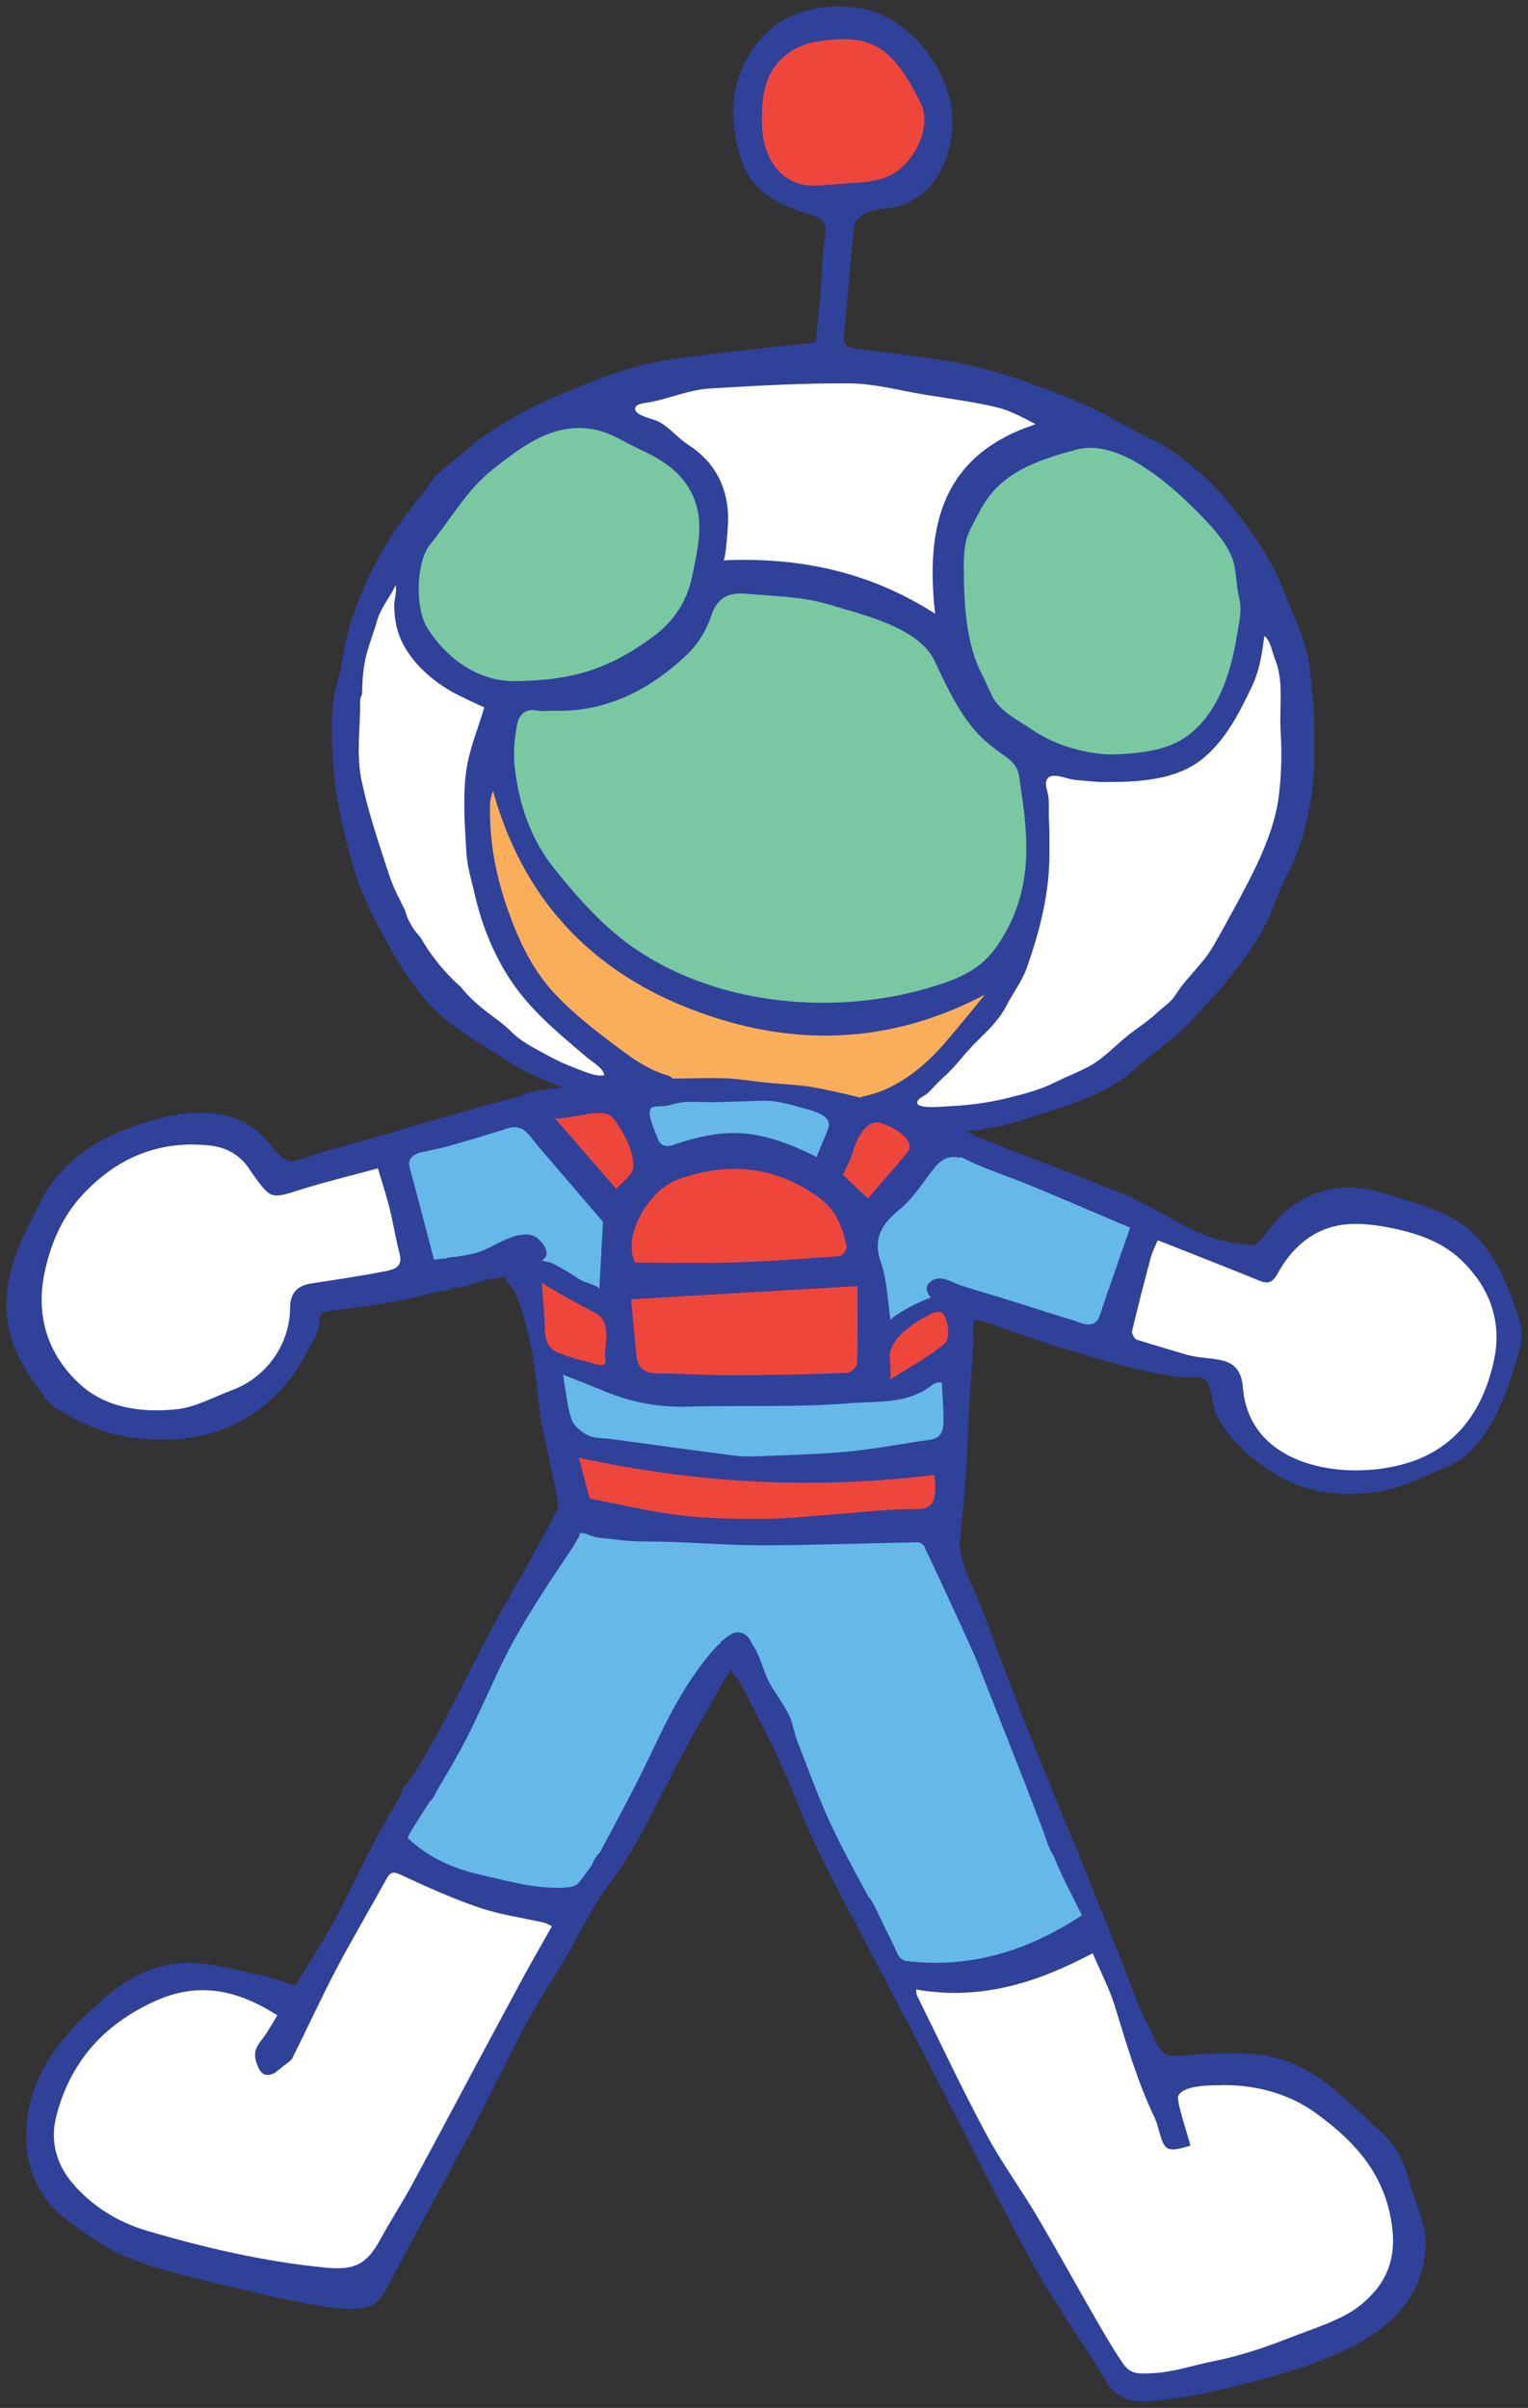
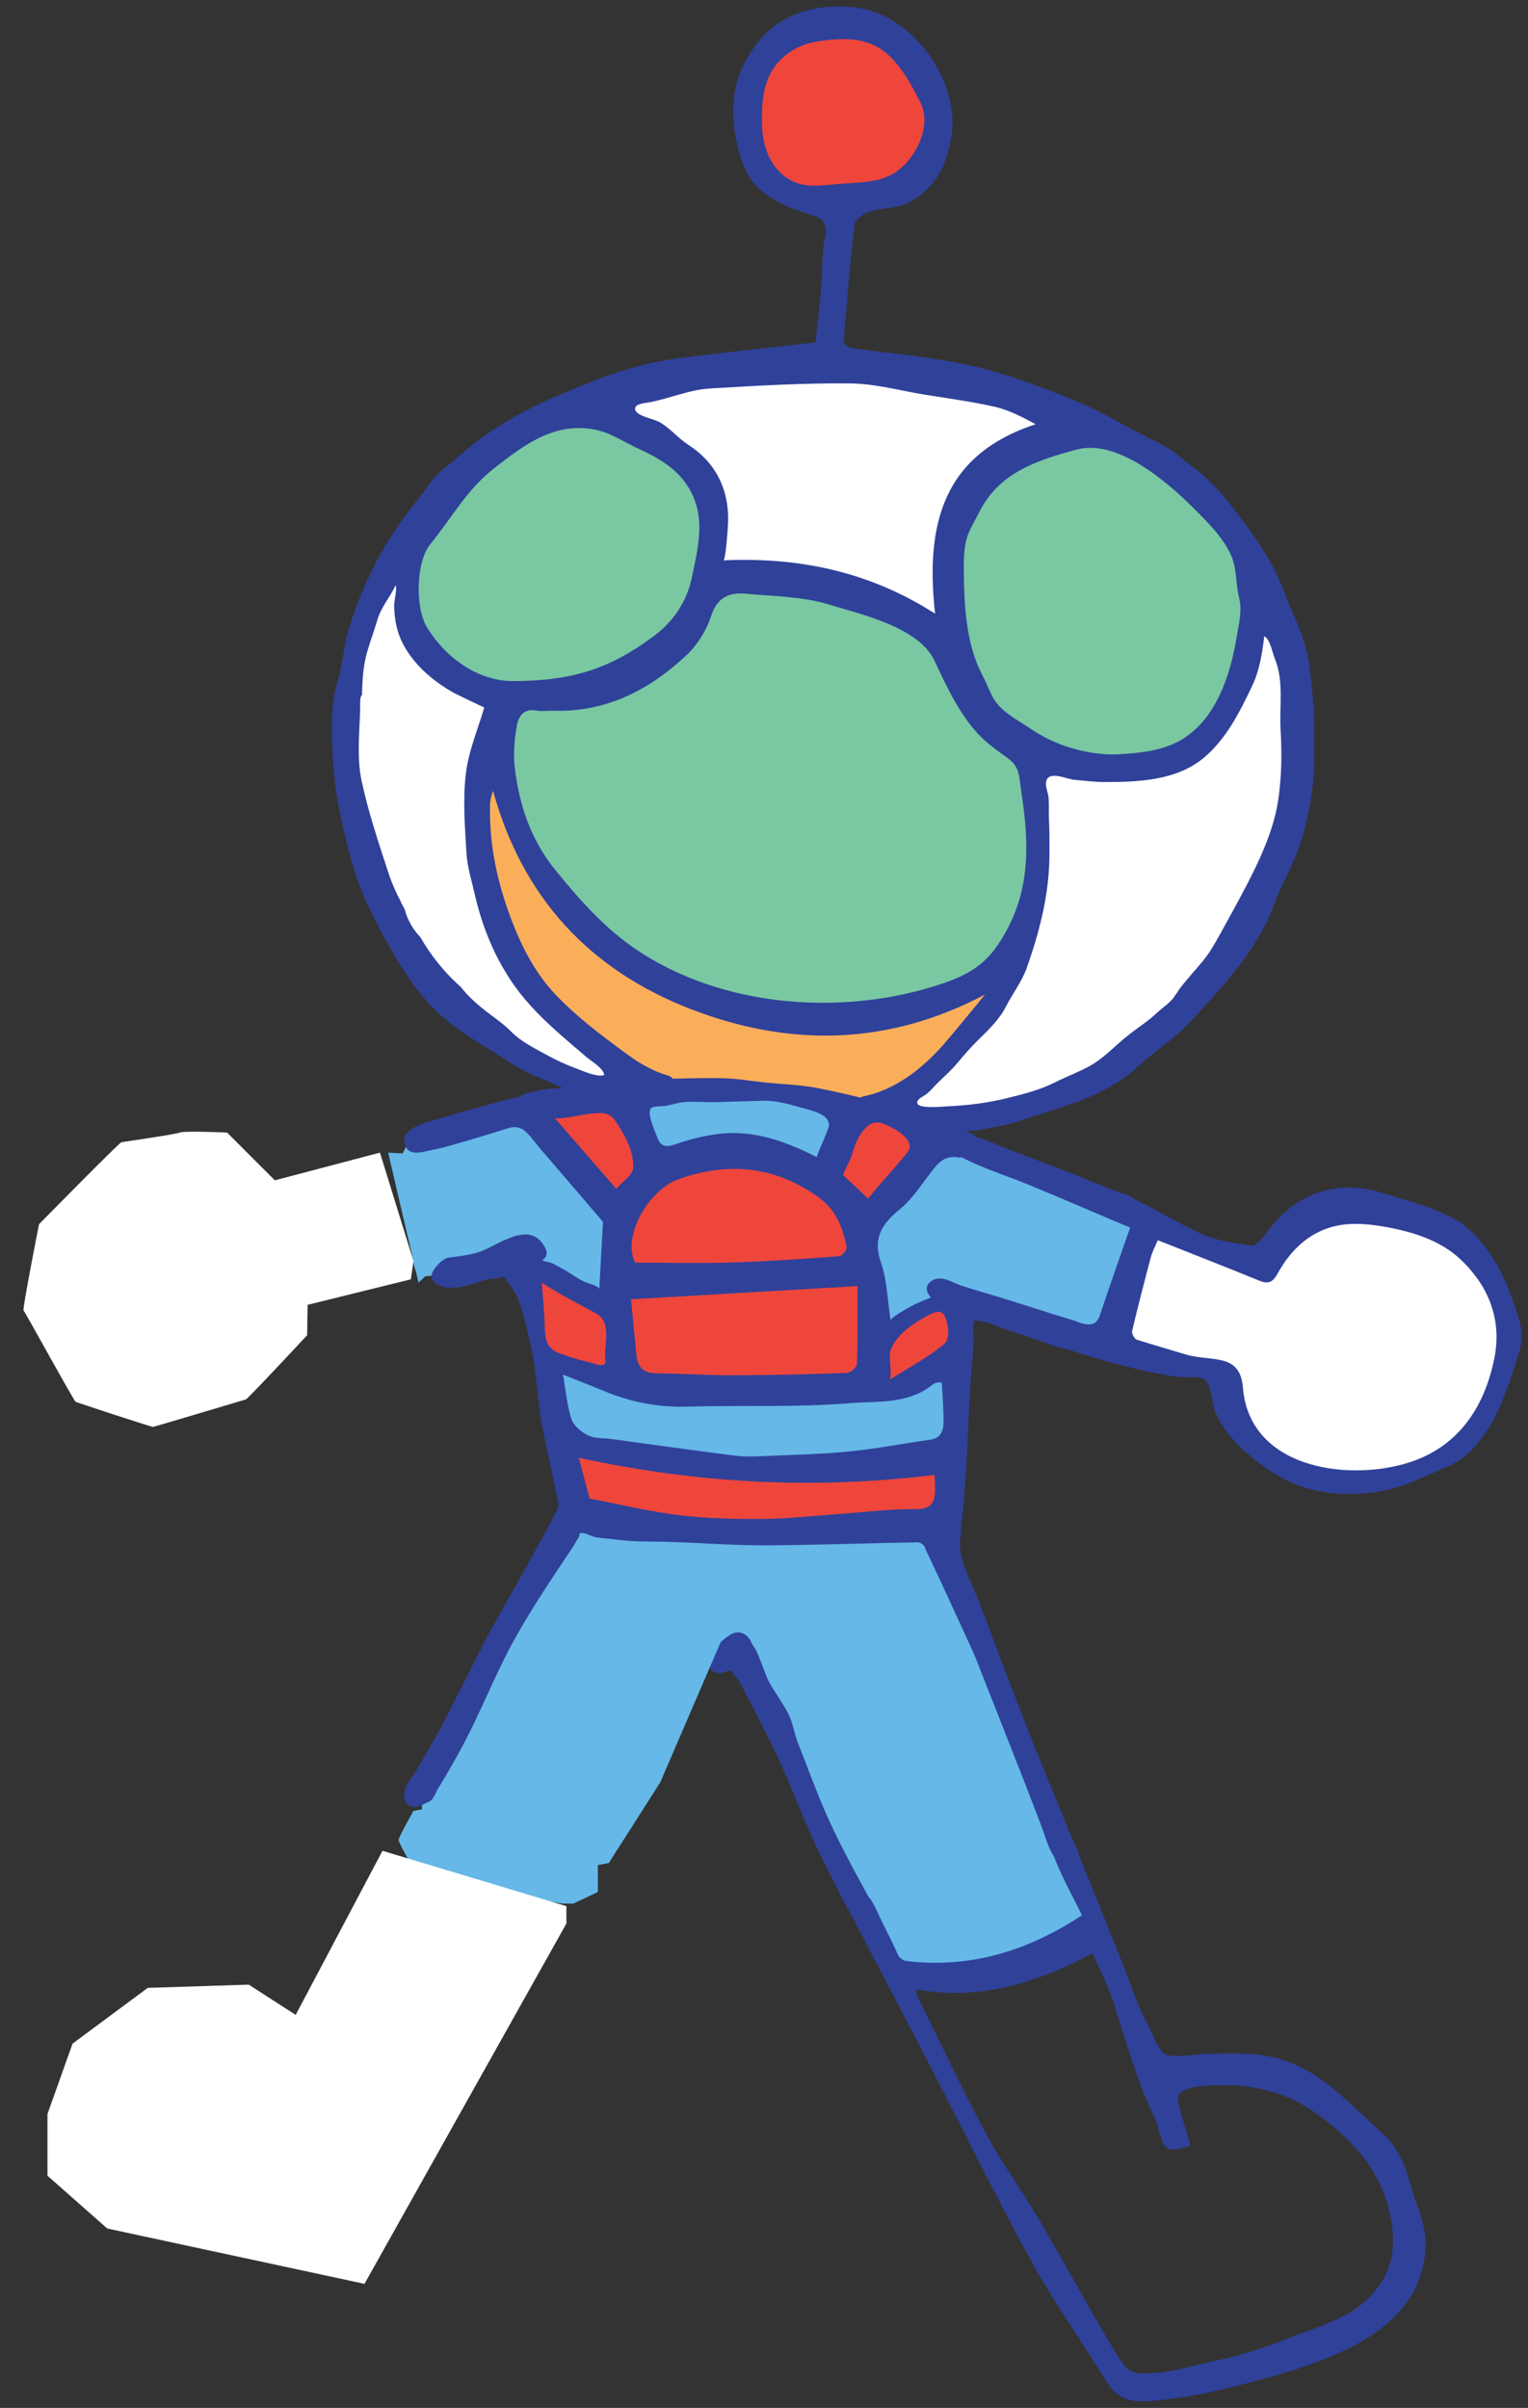
<svg xmlns="http://www.w3.org/2000/svg" version="1.1" width="119.016" height="187.515" viewBox="-0.146 -0.068 119.016 187.515">
  <rect x="-0.146" y="-0.068" width="119.016" height="187.515" fill="#333333" stroke="none" />
  <g id="space">
    <g id="jez-f">
      <g id="jez-puppet-back">
        <g id="Group">
-           <path id="Shape" fill="#FFFFFF" stroke="none" stroke-width="1" d="M 70.549 86.52 L 63.966 85.917 L 57.587 84.787 L 48.272 84.787 L 43.93 83.915 L 39.925 81.575 L 32.674 74.459 L 30.534 71.553 L 27.003 60.83 L 27.003 52.813 L 29.107 45.798 L 33.416 39.685 L 38.622 34.574 L 45.05 31.367 L 55.033 28.862 L 66.269 28.862 L 73.591 29.463 L 83.097 32.244 L 91.612 36.678 L 96.22 41.689 L 99.425 48.404 L 101.028 54.517 L 100.527 63.335 L 97.221 71.252 L 93.215 77.366 L 86.316 82.977 L 79.191 86.52 L 72.867 86.956 L 70.549 86.52 " />
+           <path id="Shape" fill="#FFFFFF" stroke="none" stroke-width="1" d="M 70.549 86.52 L 63.966 85.917 L 57.587 84.787 L 48.272 84.787 L 43.93 83.915 L 39.925 81.575 L 32.674 74.459 L 30.534 71.553 L 27.003 60.83 L 27.003 52.813 L 29.107 45.798 L 33.416 39.685 L 38.622 34.574 L 45.05 31.367 L 55.033 28.862 L 66.269 28.862 L 73.591 29.463 L 83.097 32.244 L 91.612 36.678 L 96.22 41.689 L 99.425 48.404 L 101.028 54.517 L 100.527 63.335 L 97.221 71.252 L 93.215 77.366 L 86.316 82.977 L 79.191 86.52 L 70.549 86.52 " />
          <path id="Shape" fill="#FBAE5A" stroke="none" stroke-width="1" d="M 70.351 85.377 L 66.895 86.63 L 59.307 84.781 L 51.769 84.855 L 42.78 78.242 C 42.78 78.242 37.693 71.854 38.17 71.403 C 38.648 70.952 36.92 59.828 37.145 59.678 C 37.37 59.527 45.935 58.625 46.461 58.701 C 46.987 58.776 75.159 60.58 75.159 60.58 L 80.418 64.713 L 77.842 76.363 L 74.257 82 L 70.351 85.377 Z " />
          <path id="Shape" fill="#79C8A2" stroke="none" stroke-width="1" d="M 53.372 35.476 L 46.386 32.244 L 41.803 32.244 C 41.803 32.244 34.741 38.783 34.516 38.858 C 34.29 38.933 31.298 45.021 31.298 45.021 C 31.298 45.021 32.112 49.005 32.112 49.23 C 32.112 49.456 39.155 54.191 39.155 54.191 L 38.723 59.152 L 42.391 68.471 L 51.419 76.514 L 64.716 79.595 L 74.257 77.34 L 80.042 72.663 L 80.418 59.678 L 88.611 59.377 L 94.842 55.92 L 98.072 47.652 L 96.72 41.865 L 89.658 35.326 L 83.798 33.447 L 78.615 35.701 L 75.459 38.482 L 73.957 41.338 L 73.469 44.298 L 73.469 46.299 L 73.469 47.877 L 73.469 49.756 L 71.328 48.103 L 66.67 45.998 L 62.463 44.946 L 58.406 44.721 L 54.875 44.645 C 54.875 44.645 55.852 41.038 55.852 40.812 C 55.852 40.587 53.372 35.476 53.372 35.476 Z " />
          <path id="Shape" fill="#EF463C" stroke="none" stroke-width="1" d="M 70.201 3.833 L 64.685 1.729 L 60.735 2.781 C 60.735 2.781 58.331 6.764 58.406 7.215 C 58.481 7.666 59.458 13.379 59.458 13.379 L 62.688 15.258 L 68.247 14.581 L 72.304 12.552 L 72.68 8.117 L 70.201 3.833 Z " />
          <path id="Shape" fill="#30419A" stroke="none" stroke-width="1" d="M 48.687 82.025 C 46.746 80.595 44.78 79.129 43.129 77.389 C 41.367 75.532 40.267 73.233 39.394 70.741 C 38.455 68.056 37.962 65.405 38.021 62.607 C 38.029 62.245 38.118 61.884 38.256 61.514 C 40.532 69.792 45.743 75.442 53.617 78.499 C 61.354 81.503 69.056 81.361 76.579 77.38 C 75.503 78.679 74.451 79.999 73.345 81.272 C 72.281 82.494 71.033 83.591 69.61 84.375 C 68.906 84.763 68.155 85.072 67.37 85.252 C 67.038 85.327 66.692 85.341 66.876 85.778 C 66.987 86.042 67.269 86.169 67.496 86.315 C 67.789 86.505 67.959 86.686 68.285 86.791 C 68.634 86.905 68.963 87.057 69.323 87.146 C 70.461 87.426 71.624 87.998 72.798 88.111 C 73.165 88.146 73.536 88.171 73.906 88.165 C 74.391 88.156 74.855 87.979 75.34 87.99 C 75.776 88.001 76.228 87.901 76.674 87.821 C 77.589 87.659 78.508 87.49 79.389 87.186 C 82.564 86.093 85.924 85.387 88.512 82.972 C 89.776 81.792 91.29 80.865 92.464 79.61 C 94.917 76.99 97.801 73.887 99.046 70.491 C 99.695 68.717 100.693 67.137 101.244 65.306 C 101.798 63.465 102.12 61.557 102.231 59.639 C 102.222 59.428 102.217 59.222 102.218 59.024 C 102.225 57.743 102.221 56.464 102.187 55.185 C 102.104 53.998 101.978 52.813 101.816 51.608 C 101.538 49.556 100.577 47.937 99.885 46.046 C 99.11 43.929 97.818 42.027 96.47 40.237 C 95.357 38.76 94.344 37.523 92.876 36.386 C 91.927 35.651 91.114 34.883 90.021 34.374 C 87.825 33.354 85.802 32.025 83.541 31.11 C 80.986 30.077 78.382 29.075 75.708 28.457 C 72.698 27.761 69.588 27.496 66.516 27.086 C 65.875 27 65.519 26.856 65.59 26.109 C 65.866 23.21 66.064 20.302 66.408 17.411 C 66.455 17.024 67.116 16.558 67.583 16.405 C 68.451 16.122 69.453 16.199 70.282 15.848 C 72.625 14.854 73.638 12.804 73.976 10.441 C 74.578 6.214 71.032 1.261 66.83 0.568 C 64.05 0.109 60.916 0.785 59.078 2.991 C 57.986 4.301 57.261 5.714 57.035 7.457 C 56.814 9.158 57.129 11.069 57.722 12.702 C 58.548 14.98 60.704 15.956 62.907 16.624 C 63.838 16.907 64.343 17.227 64.115 18.387 C 63.856 19.713 63.913 21.099 63.797 22.456 C 63.669 23.926 63.501 25.392 63.377 26.598 C 59.708 27.018 56.167 27.383 52.638 27.838 C 49.113 28.293 45.839 29.624 42.621 31.038 C 40.849 31.818 39.124 32.785 37.543 33.902 C 36.762 34.453 36.029 35.068 35.313 35.701 C 34.846 36.113 34.309 36.464 33.873 36.908 C 33.497 37.29 33.23 37.778 32.887 38.203 C 31.511 39.906 30.203 41.684 29.19 43.631 C 28.261 45.413 27.477 47.279 26.934 49.216 C 26.591 50.439 26.536 51.762 26.159 52.959 C 25.624 54.659 25.676 56.562 25.75 58.324 C 25.824 60.077 25.996 61.696 26.373 63.422 C 26.855 65.633 27.364 67.855 28.286 69.933 C 28.908 71.335 29.636 72.703 30.4 74.025 C 31.323 75.622 32.342 77.167 33.657 78.491 C 35.368 80.213 37.641 81.389 39.693 82.751 C 40.264 83.13 40.882 83.428 41.507 83.705 C 41.831 83.849 42.157 83.986 42.483 84.127 C 42.712 84.226 42.95 84.333 43.179 84.426 C 44.023 84.768 44.78 85.315 45.674 85.568 C 46.377 85.767 47.184 85.709 47.906 85.709 C 48.67 85.709 49.602 85.835 50.333 85.567 C 50.666 85.445 50.992 85.254 51.319 85.129 C 51.503 85.058 51.616 84.979 51.77 84.856 C 51.998 84.675 52.194 84.575 52.265 84.279 C 52.346 83.938 52.177 83.778 51.882 83.689 C 51.512 83.578 51.15 83.45 50.793 83.285 C 50.049 82.94 49.346 82.511 48.687 82.025 Z M 72.495 76.772 C 65.066 79.041 56.045 78.3 49.507 73.941 C 46.991 72.264 45.007 70.02 43.112 67.687 C 41.196 65.331 40.275 62.589 39.943 59.639 C 39.825 58.587 39.926 57.484 40.112 56.436 C 40.237 55.731 40.651 55.071 41.636 55.262 C 42.046 55.342 42.486 55.276 42.912 55.276 C 47.042 55.426 50.421 53.674 53.326 50.954 C 54.181 50.153 54.882 49.019 55.243 47.904 C 55.723 46.417 56.684 46.051 57.975 46.17 C 60.133 46.368 62.37 46.381 64.41 47.006 C 66.972 47.791 71.412 48.758 72.656 51.412 C 73.536 53.288 74.426 55.213 75.782 56.802 C 76.503 57.648 77.325 58.239 78.222 58.877 C 79.333 59.667 79.204 60.288 79.416 61.677 C 80.067 65.948 80.11 69.753 77.588 73.496 C 76.312 75.39 74.699 76.098 72.495 76.772 Z M 97.393 53.331 C 97.969 52.116 98.165 50.77 98.332 49.466 C 98.799 49.769 98.932 50.682 99.156 51.237 C 99.879 53.029 99.489 54.911 99.599 56.773 C 99.708 58.6 99.684 60.44 99.409 62.271 C 98.971 65.18 97.351 68.155 95.971 70.706 C 95.74 71.134 95.506 71.56 95.268 71.985 C 94.751 72.908 94.254 73.899 93.585 74.722 C 93.019 75.419 92.4 76.074 91.85 76.777 C 91.571 77.135 91.379 77.535 91.056 77.865 C 90.71 78.218 90.297 78.496 89.937 78.834 C 89.263 79.468 88.549 79.912 87.825 80.474 C 86.709 81.341 85.841 82.367 84.59 83.025 C 83.759 83.462 82.874 83.798 82.03 84.219 C 80.842 84.813 79.69 85.101 78.411 85.422 C 76.833 85.817 75.247 86.018 73.626 86.089 C 73.212 86.108 71.276 86.307 71.293 85.798 C 71.304 85.484 71.826 85.292 72.027 85.126 C 72.373 84.84 72.654 84.484 72.978 84.175 C 73.513 83.665 73.958 83.271 74.429 82.709 C 74.946 82.092 75.476 81.471 76.053 80.91 C 76.857 80.127 77.695 79.319 78.208 78.316 C 78.724 77.307 79.454 76.369 79.832 75.296 C 80.844 72.427 81.6 69.483 81.595 66.424 C 81.593 65.535 81.607 64.649 81.558 63.762 C 81.528 63.205 81.568 62.647 81.53 62.091 C 81.504 61.718 81.295 61.258 81.327 60.898 C 81.42 59.851 82.915 60.607 83.53 60.659 C 84.324 60.726 85.096 60.832 85.9 60.832 C 88.489 60.832 91.441 60.723 93.549 59.002 C 95.336 57.542 96.424 55.377 97.393 53.331 Z M 83.711 34.943 C 84.056 34.85 84.41 34.807 84.768 34.806 C 87.646 34.804 90.847 37.556 92.669 39.354 C 93.764 40.436 95.135 41.774 95.757 43.208 C 96.198 44.225 96.092 45.348 96.352 46.398 C 96.631 47.529 96.358 48.404 96.174 49.551 C 95.697 52.52 94.54 56.074 91.712 57.633 C 90.289 58.416 88.589 58.58 87.004 58.67 C 85.645 58.749 84.187 58.487 82.883 58.051 C 81.914 57.728 80.995 57.266 80.15 56.695 C 79.114 55.995 77.756 55.342 77.157 54.181 C 76.857 53.597 76.629 52.999 76.318 52.401 C 75.962 51.715 75.703 50.982 75.511 50.235 C 75.037 48.398 74.952 46.485 74.928 44.597 C 74.917 43.759 74.911 42.792 75.119 41.976 C 75.307 41.236 75.78 40.521 76.117 39.839 C 77.645 36.748 80.602 35.78 83.711 34.943 Z M 60.807 13.534 C 59.66 12.564 59.239 11.037 59.207 9.584 C 59.165 7.69 59.324 5.755 60.858 4.39 C 61.498 3.821 62.39 3.37 63.23 3.217 C 67.887 2.369 69.464 3.757 71.56 7.945 C 72.23 9.283 71.697 11.043 70.708 12.305 C 69.133 14.318 67.213 14.066 64.921 14.28 C 64.77 14.294 64.621 14.308 64.475 14.322 C 63.13 14.448 61.952 14.502 60.807 13.534 Z M 50.492 31.253 C 52.059 30.944 53.555 30.28 55.163 30.184 C 58.803 29.968 62.451 29.754 66.094 29.791 C 68.02 29.811 69.941 30.348 71.864 30.663 C 73.709 30.964 75.57 31.203 77.389 31.623 C 78.47 31.872 79.483 32.415 80.522 32.968 C 73.223 35.362 71.927 40.874 72.689 47.722 C 67.53 44.412 62.034 43.308 56.193 43.569 C 56.392 43.56 56.566 40.766 56.57 40.479 C 56.606 37.961 55.564 35.925 53.471 34.575 C 52.645 34.042 52.029 33.239 51.17 32.775 C 50.774 32.561 49.526 32.343 49.348 31.887 C 49.139 31.354 50.188 31.313 50.492 31.253 Z M 33.382 42.296 C 35.054 40.264 36.192 38.072 38.342 36.398 C 40.677 34.581 43.049 32.753 46.249 33.399 C 47.42 33.635 48.484 34.367 49.556 34.861 C 51.03 35.54 52.478 36.344 53.388 37.744 C 54.886 40.05 54.264 42.414 53.738 44.922 C 53.351 46.768 52.322 48.327 50.76 49.482 C 47.409 51.964 44.541 52.972 39.72 52.972 C 37.48 52.941 34.912 51.632 33.142 48.841 C 32.174 47.312 32.234 43.692 33.382 42.296 Z M 44.611 83.089 C 43.836 82.802 43.087 82.445 42.364 82.045 C 41.489 81.561 40.419 81.033 39.715 80.314 C 39.094 79.681 38.476 79.272 37.767 78.726 C 37.104 78.218 36.474 77.662 35.934 77.023 C 35.872 76.948 35.813 76.873 35.751 76.797 C 34.494 75.691 33.426 74.365 32.6 72.922 C 32.011 72.304 31.57 71.528 31.381 70.749 C 31.287 70.581 31.192 70.414 31.104 70.239 C 31.094 70.217 31.093 70.194 31.084 70.171 C 30.707 69.462 30.377 68.722 30.12 67.938 C 29.339 65.55 28.538 63.184 28.017 60.723 C 27.587 58.691 27.924 56.547 27.912 54.492 C 27.911 54.3 27.966 54.143 28.054 54.021 C 28.062 53.175 28.116 52.333 28.263 51.503 C 28.358 50.967 28.533 50.414 28.701 49.897 C 28.882 49.34 29.069 48.82 29.229 48.263 C 29.533 47.207 30.221 46.467 30.673 45.502 C 30.791 45.862 30.558 46.635 30.559 47.066 C 30.559 47.103 30.559 47.14 30.56 47.177 C 30.576 48.17 30.768 49.173 31.239 50.07 C 31.674 50.898 32.271 51.636 32.954 52.273 C 33.612 52.886 34.355 53.403 35.133 53.85 C 35.334 53.965 37.567 55.042 37.574 55.019 C 37.09 56.689 36.347 58.411 36.137 60.196 C 35.897 62.228 36.064 64.32 36.188 66.378 C 36.253 67.455 36.59 68.517 36.833 69.579 C 37.418 72.147 38.435 74.619 39.974 76.764 C 40.99 78.181 42.249 79.399 43.553 80.548 C 44.205 81.123 44.871 81.683 45.532 82.249 C 45.949 82.606 46.806 83.07 46.925 83.643 C 46.378 83.86 45.157 83.291 44.611 83.089 Z " />
        </g>
        <g id="Group">
          <path id="Shape" fill="#65B8E7" stroke="none" stroke-width="1" d="M 45.076 85.88 L 41.304 86.602 C 41.304 86.602 39.538 88.004 39.463 88.295 C 39.389 88.586 39.608 90.69 39.457 90.991 C 39.307 91.292 40.427 97.443 40.427 97.443 C 40.427 97.443 40.929 98.796 40.929 99.328 C 40.929 99.86 43.183 111.284 43.183 111.284 C 43.51 112.582 43.838 113.879 44.166 115.178 C 44.91 118.123 43.892 121.087 45.294 123.892 C 46.205 125.713 48.524 127.45 50.503 127.949 C 52.328 128.409 54.22 128.477 56.09 128.342 C 57.822 128.218 59.456 129.007 61.23 129.101 C 62.822 129.186 63.914 128.679 65.381 128.18 C 66.415 127.83 67.481 127.559 68.432 127.001 C 69.45 126.405 70.263 125.509 71.163 124.758 C 72.074 123.996 73.059 123.05 73.443 121.89 C 73.755 120.949 73.287 120.382 73.18 119.477 C 73.037 118.266 73.63 116.984 73.763 115.782 C 73.921 114.357 73.889 112.919 73.99 111.491 C 74.144 109.328 74.291 107.166 74.434 105.003 L 74.885 101.664 C 74.885 101.664 76.12 96.628 76.045 96.327 C 75.97 96.027 75.073 88.999 75.073 88.999 L 70.077 86.932 L 66.171 85.879 L 58.798 84.757 L 52.197 84.757 L 45.076 85.88 Z " />
          <path id="Shape" fill="#EF463C" stroke="none" stroke-width="1" d="M 48.892 85.348 L 41.83 86.256 C 41.83 86.256 47.013 93.922 47.239 93.922 C 47.464 93.922 47.464 100.131 47.464 100.221 C 47.464 100.311 47.539 101.664 47.539 101.664 L 41.078 98.507 L 42.418 106.517 L 48.892 107.977 C 48.892 107.977 59.184 107.902 59.484 107.977 C 59.785 108.052 68.424 108.353 68.424 108.353 C 68.424 108.353 70.678 107.601 70.904 107.601 C 71.129 107.601 74.81 105.722 74.81 105.722 L 73.91 100.638 L 70.979 102.252 L 68.875 103.092 L 67.147 96.069 L 73.495 88.295 L 66.17 86.105 L 64.367 90.916 L 62.94 91.066 L 57.944 89.262 C 57.944 89.262 54.525 89.187 54.301 89.262 C 54.076 89.337 50.995 90.089 50.995 90.089 L 48.892 85.348 Z " />
          <path id="Shape" fill="#EF463C" stroke="none" stroke-width="1" d="M 73.495 113.239 L 58.798 114.216 L 43.376 112.054 C 43.376 112.054 44.458 117.673 44.684 117.898 C 44.909 118.124 60.986 119.327 62.038 119.402 C 63.09 119.477 73.617 118.45 73.617 118.45 L 73.495 113.239 Z " />
          <path id="Shape" fill="#30419A" stroke="none" stroke-width="1" d="M 57.458 127.057 C 56.888 126.98 56.414 127.467 56.009 127.784 C 55.592 128.112 55.298 128.379 55.12 128.904 C 55.005 129.243 55.048 129.715 55.304 130.007 C 55.526 130.262 55.921 130.253 56.223 130.189 C 56.396 130.153 56.598 129.992 56.776 130.014 C 56.995 130.04 56.999 130.215 57.118 130.351 C 57.348 130.611 57.743 130.715 58.077 130.759 C 58.496 130.814 58.629 130.656 58.765 130.265 C 59.01 129.56 58.669 128.952 58.531 128.274 C 58.424 127.751 58.055 127.139 57.458 127.057 Z " />
          <path id="Shape" fill="#30419A" stroke="none" stroke-width="1" d="M 71.075 101.527 C 70.878 101.616 69.189 102.531 69.226 102.765 C 68.971 101.127 68.949 99.625 68.478 98.28 C 67.804 96.348 68.539 95.244 69.971 94.074 C 71.038 93.201 71.779 91.93 72.669 90.839 C 73.239 90.139 73.856 89.91 74.622 90.093 C 74.73 90.118 75.411 89.217 75.498 89.12 C 75.659 88.941 75.969 88.681 75.808 88.421 C 75.672 88.203 75.181 88.1 74.968 87.949 C 74.678 87.743 74.407 87.716 74.077 87.61 C 72.91 87.236 71.757 86.819 70.576 86.491 C 69.488 86.188 68.431 85.811 67.334 85.525 C 66.136 85.212 64.9 84.941 63.688 84.693 C 62.29 84.406 60.859 84.374 59.442 84.229 C 58.411 84.123 57.374 83.939 56.338 83.904 C 54.956 83.857 53.554 83.911 52.172 83.934 C 50.765 83.956 49.357 84.024 47.963 84.22 C 46.625 84.409 45.255 84.591 43.904 84.646 C 43.166 84.676 42.415 84.715 41.692 84.88 C 41.193 84.994 40.681 85.056 40.262 85.375 C 39.777 85.743 39.757 86.362 39.834 86.926 C 39.863 87.143 39.906 87.39 40.05 87.564 C 40.2 87.744 40.423 87.768 40.605 87.9 C 41.095 88.256 41.492 88.877 41.889 89.333 C 42.896 90.491 43.889 91.664 44.889 92.828 C 45.501 93.541 46.111 94.255 46.82 95.083 C 46.738 96.602 46.643 98.343 46.533 100.337 C 46.547 100.08 45.531 99.825 45.331 99.733 C 44.782 99.48 44.3 99.073 43.763 98.794 C 43.478 98.646 43.207 98.473 42.918 98.333 C 42.642 98.199 42.261 98.191 42.015 98.055 C 41.722 97.894 41.571 97.591 41.22 97.473 C 40.889 97.361 40.534 97.383 40.21 97.509 C 39.751 97.688 39.367 98.028 39.245 98.526 C 39.179 98.794 39.167 99.102 39.209 99.374 C 39.254 99.668 39.402 99.789 39.58 100.01 C 39.931 100.444 40.159 100.975 40.351 101.495 C 40.716 102.485 40.918 103.517 41.161 104.54 C 41.711 106.858 41.686 109.254 42.197 111.569 C 42.573 113.268 42.927 114.972 43.275 116.678 C 43.326 116.929 43.387 117.25 43.281 117.452 C 43.059 117.871 42.83 118.159 42.807 118.666 C 42.785 119.144 42.99 119.572 43.46 119.743 C 44.217 120.02 44.697 119.141 45.409 119.349 C 45.737 119.446 46.015 119.607 46.362 119.663 C 46.838 119.74 47.321 119.754 47.798 119.819 C 48.588 119.925 49.407 119.98 50.202 119.978 C 53.206 119.971 56.203 120.274 59.224 120.274 C 63.254 120.266 67.284 120.105 71.315 120.041 C 71.661 120.035 71.894 120.411 72.148 120.596 C 72.47 120.832 72.82 120.922 73.21 120.804 C 73.65 120.67 74.369 120.223 74.591 119.797 C 74.77 119.454 74.683 119.001 74.73 118.632 C 74.794 118.123 74.847 117.612 74.895 117.101 C 74.992 116.076 75.065 115.05 75.125 114.023 C 75.246 111.964 75.317 109.904 75.438 107.847 C 75.445 107.744 75.451 107.641 75.457 107.538 C 75.54 106.193 75.747 104.812 75.651 103.467 C 75.612 102.921 75.879 102.613 76.012 102.109 C 76.153 101.58 75.85 101.096 75.381 100.866 C 74.743 100.552 73.838 100.596 73.162 100.738 C 72.463 100.883 71.731 101.229 71.075 101.527 Z M 66.293 89.595 C 66.529 88.751 67.3 87.047 68.46 87.384 C 69.2 87.6 70.944 88.483 70.686 89.391 C 70.676 89.423 70.666 89.455 70.651 89.486 C 70.479 89.875 67.401 93.208 67.488 93.29 C 66.812 92.653 66.147 92.026 65.508 91.424 C 65.769 90.83 66.114 90.236 66.293 89.595 Z M 66.644 100.087 C 66.644 102.247 66.674 104.193 66.608 106.136 C 66.599 106.392 66.107 106.835 65.826 106.846 C 62.906 106.952 59.982 107.022 57.059 107.03 C 55.025 107.035 52.99 106.905 50.955 106.879 C 50.005 106.866 49.522 106.414 49.428 105.507 C 49.279 104.063 49.149 102.615 49.006 101.115 C 54.885 100.772 60.666 100.435 66.644 100.087 Z M 52.696 91.768 C 56.619 90.362 60.316 90.751 63.702 93.238 C 64.963 94.165 65.52 95.57 65.803 97.059 C 65.841 97.259 65.446 97.742 65.226 97.758 C 62.493 97.962 59.756 98.159 57.017 98.243 C 54.498 98.321 51.974 98.26 49.328 98.26 C 48.295 96.292 50.301 92.626 52.696 91.768 Z M 50.607 86.195 C 50.812 86.052 51.511 86.099 51.78 86.042 C 52.194 85.954 52.602 85.819 53.023 85.774 C 53.912 85.679 54.821 85.787 55.713 85.758 C 56.894 85.719 58.082 85.682 59.261 85.651 C 60.426 85.62 61.575 86.001 62.684 86.303 C 63.33 86.479 64.461 86.781 64.42 87.584 C 64.405 87.893 63.408 90.004 63.482 90.041 C 61.252 88.925 58.963 88.043 56.468 88.181 C 55.092 88.257 53.697 88.612 52.386 89.063 C 51.535 89.355 51.24 89.068 51.009 88.409 C 50.85 87.954 50.16 86.507 50.607 86.195 Z M 43.039 86.972 C 43.23 87.192 45.502 86.677 45.88 86.65 C 46.796 86.586 47.323 86.5 47.852 87.316 C 48.554 88.4 49.212 89.542 49.174 90.872 C 49.158 91.408 48.36 91.921 47.855 92.513 C 46.323 90.75 44.772 88.966 43.039 86.972 Z M 42.267 102.784 C 42.214 101.792 42.142 100.808 42.053 99.821 C 43.38 100.687 44.867 101.447 46.27 102.204 C 47.459 102.845 46.979 104.446 46.979 105.521 C 46.979 105.8 47.141 106.071 46.841 106.217 C 46.624 106.324 45.851 106.038 45.612 105.983 C 44.872 105.81 44.143 105.584 43.431 105.315 C 42.217 104.858 42.327 103.922 42.267 102.784 Z M 71.179 117.455 C 69.041 117.434 66.901 117.719 64.762 117.87 C 62.959 117.996 61.156 118.209 59.353 118.217 C 57.176 118.227 54.982 118.197 52.826 117.936 C 50.473 117.652 48.155 117.084 45.78 116.633 C 45.53 115.694 45.287 114.778 44.936 113.454 C 54.214 115.463 63.34 115.945 72.639 114.787 C 72.665 115.197 72.693 115.425 72.692 115.653 C 72.69 116.668 72.652 117.47 71.179 117.455 Z M 72.326 112.045 C 70.211 112.342 68.108 112.76 65.985 112.966 C 63.707 113.187 61.411 113.232 59.121 113.332 C 58.449 113.361 57.764 113.377 57.099 113.293 C 53.88 112.879 50.665 112.429 47.449 111.993 C 46.849 111.911 46.183 111.967 45.667 111.715 C 45.142 111.459 44.546 110.976 44.372 110.459 C 44.023 109.428 43.94 108.306 43.704 106.979 C 44.834 107.429 45.877 107.832 46.909 108.26 C 48.98 109.121 51.11 109.54 53.374 109.474 C 57.577 109.352 61.799 109.551 65.979 109.209 C 68.16 109.03 70.586 109.319 72.513 107.744 C 72.625 107.653 72.793 107.613 72.94 107.585 C 73.043 107.565 73.157 107.606 73.216 107.613 C 73.265 108.657 73.357 109.669 73.345 110.68 C 73.338 111.326 73.159 111.928 72.326 112.045 Z M 73.564 102.753 C 73.72 103.301 73.873 104.202 73.367 104.62 C 72.13 105.644 70.679 106.41 69.141 107.383 C 69.346 107.253 69.11 105.618 69.167 105.323 C 69.425 103.983 71.086 102.909 72.209 102.332 C 72.904 101.975 73.323 101.909 73.564 102.753 Z " />
        </g>
        <g id="Group">
          <path id="Shape" fill="#65B8E7" stroke="none" stroke-width="1" d="M 40.154 86.925 L 34.031 87.832 C 34.031 87.832 31.498 88.905 31.45 89.233 C 31.402 89.56 30.575 90.688 30.575 91.289 C 30.575 91.89 32.003 96.848 32.003 96.848 C 32.003 96.848 31.777 99.394 32.904 99.325 C 34.031 99.256 34.506 99.106 35.508 98.955 C 36.511 98.805 39.197 97.678 39.197 97.678 L 41.845 96.848 L 40.154 86.925 Z " />
          <path id="Shape" fill="#30419A" stroke="none" stroke-width="1" d="M 42.047 98.106 C 42.308 97.913 42.519 97.719 42.398 97.314 C 42.281 96.921 41.953 96.502 41.605 96.285 C 41.189 96.025 40.81 96.039 40.315 96.111 C 39.945 96.165 39.628 96.31 39.288 96.447 C 38.469 96.777 37.747 97.289 36.885 97.519 C 36.368 97.657 35.838 97.736 35.309 97.806 C 34.845 97.866 34.516 97.844 34.186 98.18 C 33.803 98.57 33.069 99.313 33.712 99.81 C 34.711 100.583 36.182 100.085 37.236 99.744 C 37.56 99.638 37.774 99.543 38.114 99.528 C 38.48 99.511 38.833 99.421 39.191 99.354 C 39.701 99.258 40.148 99.022 40.64 98.879 C 41.038 98.764 41.39 98.654 41.712 98.366 C 41.818 98.268 41.937 98.187 42.047 98.106 Z " />
          <path id="Shape" fill="#30419A" stroke="none" stroke-width="1" d="M 39.422 87.793 C 39.838 87.66 40.164 87.693 40.441 87.832 L 40.289 85.345 C 39.642 85.5 38.996 85.651 38.357 85.826 C 36.855 86.237 35.358 86.664 33.862 87.097 C 33.036 87.336 30.821 87.865 31.45 89.233 C 31.693 89.759 32.363 89.746 32.84 89.634 C 33.458 89.488 34.073 89.383 34.686 89.21 C 36.273 88.765 37.853 88.295 39.422 87.793 Z " />
        </g>
        <g id="Group">
          <path id="Shape" fill="#65B8E7" stroke="none" stroke-width="1" d="M 32.455 99.816 C 32.417 99.703 30.088 89.692 30.088 89.692 L 32.98 89.856 L 35.891 89.692 C 35.891 89.692 37.6 90.758 37.676 91.059 C 37.751 91.36 37.915 93.915 37.946 94.253 C 37.977 94.591 37.167 96.245 37.167 96.245 L 34.186 98.175 L 32.455 99.816 Z " />
          <path id="Shape" fill="#FFFFFF" stroke="none" stroke-width="1" d="M 29.449 89.693 L 21.261 91.849 L 17.542 88.13 C 17.542 88.13 14.236 87.98 13.86 88.13 C 13.485 88.279 9.503 88.843 9.316 88.881 C 9.128 88.918 2.892 95.269 2.892 95.269 C 2.892 95.269 1.577 101.92 1.69 101.996 C 1.803 102.072 5.597 109.024 5.747 109.098 C 5.897 109.173 11.644 111.052 11.757 111.052 C 11.87 111.052 18.856 108.948 19.006 108.911 C 19.157 108.873 23.777 103.913 23.777 103.913 L 23.814 101.545 L 31.854 99.558 L 32.058 98.139 L 29.449 89.693 Z " />
-           <path id="Shape" fill="#30419A" stroke="none" stroke-width="1" d="M 33.658 98.036 C 33.025 95.626 32.417 93.259 31.774 90.9 C 31.576 90.178 31.978 89.905 32.608 89.65 C 33.27 89.383 33.997 89.092 34.462 88.523 C 34.686 88.248 34.831 87.763 34.512 87.566 C 33.709 87.068 32.375 87.526 31.568 87.762 C 30.339 88.122 29.11 88.481 27.88 88.837 C 26.633 89.197 25.36 89.479 24.142 89.919 C 22.266 90.595 22.138 90.579 20.878 89.039 C 19.941 87.894 18.848 87.083 17.283 86.773 C 15.166 86.354 13.161 86.73 11.223 87.325 C 7.769 88.386 4.713 90.147 3.005 93.542 C 1.85 95.838 0.594 98.058 0.383 100.779 C 0.174 103.489 1.097 105.65 2.603 107.706 C 3.099 108.383 3.562 109.185 4.24 109.608 C 5.953 110.675 7.744 111.517 9.831 111.832 C 14.966 112.607 19.265 111.345 22.544 107.204 C 23.13 106.464 23.56 105.593 24.009 104.755 C 24.309 104.195 24.746 103.572 24.712 103.001 C 24.657 102.043 25.131 102.067 25.801 101.981 C 27.776 101.726 29.758 101.475 31.707 101.073 C 32.567 100.896 33.479 100.553 34.35 100.479 C 35.009 100.424 35.474 100.066 35.892 99.535 C 36.291 99.027 36.007 98.521 35.508 98.234 C 34.917 97.891 34.306 97.913 33.658 98.036 Z M 29.841 98.932 C 27.924 99.312 25.984 99.586 24.051 99.888 C 22.993 100.052 22.451 100.671 22.449 101.761 C 22.442 104.59 20.628 107.186 17.933 108.188 C 16.488 108.726 15.059 109.535 13.57 109.682 C 10.874 109.948 8.093 109.601 6.023 107.677 C 3.49 105.323 2.593 102.248 3.369 98.829 C 3.85 96.708 4.703 94.711 6.195 93.073 C 8.873 90.133 12.184 88.707 16.181 89.136 C 17.489 89.276 18.604 89.888 19.331 91.057 C 19.393 91.156 19.459 91.251 19.527 91.345 C 20.969 93.352 20.954 93.304 23.3 92.563 C 25.202 91.963 27.145 91.5 29.288 90.917 C 29.606 91.99 29.941 92.995 30.197 94.02 C 30.491 95.2 30.672 96.407 30.983 97.582 C 31.264 98.643 30.46 98.809 29.841 98.932 Z " />
        </g>
        <g id="Group">
          <path id="Shape" fill="#65B8E7" stroke="none" stroke-width="1" d="M 85.248 93.349 L 79.501 90.944 L 75.632 89.741 C 75.632 89.741 74.054 90.643 73.866 90.756 C 73.678 90.869 73.566 92.034 73.491 92.147 C 73.415 92.259 73.265 95.379 73.19 95.792 C 73.115 96.205 72.89 98.911 72.89 98.911 L 74.806 100.676 L 77.623 101.88 C 77.623 101.88 82.394 103.534 82.544 103.609 C 82.694 103.684 84.213 103.84 84.543 103.781 C 84.873 103.721 86.826 102.594 86.826 102.594 L 88.254 97.22 L 88.254 95.145 L 85.248 93.349 Z " />
          <path id="Shape" fill="#30419A" stroke="none" stroke-width="1" d="M 75.267 90.307 C 75.444 90.393 75.622 90.479 75.805 90.559 C 77.241 91.189 78.733 91.678 80.181 92.277 C 81.483 92.816 82.78 93.365 84.076 93.917 C 84.758 94.208 85.44 94.499 86.123 94.791 C 86.655 95.018 87.139 95.287 87.722 95.062 C 88.148 94.898 88.587 94.689 88.631 94.202 C 88.676 93.688 88.198 93.188 87.737 93.03 C 87.127 92.822 86.519 92.608 85.912 92.361 C 84.615 91.832 83.315 91.31 82.009 90.8 C 80.82 90.336 79.619 89.903 78.427 89.447 C 77.394 89.052 76.38 88.509 75.284 88.327 C 74.663 88.224 74.147 88.303 73.697 88.749 C 73.212 89.229 73.673 89.609 74.153 89.797 C 74.536 89.945 74.898 90.128 75.267 90.307 Z " />
          <path id="Shape" fill="#30419A" stroke="none" stroke-width="1" d="M 77.913 101.019 C 76.852 100.69 75.779 100.392 74.724 100.046 C 74.177 99.866 73.555 99.453 72.96 99.496 C 72.648 99.518 72.368 99.66 72.17 99.906 C 71.791 100.375 72.308 100.975 72.676 101.303 C 72.835 101.446 73.042 101.553 73.22 101.672 C 73.542 101.889 73.839 102.088 74.21 102.211 C 74.945 102.454 75.605 102.753 76.381 102.849 C 76.99 102.925 77.513 103.246 78.097 103.432 C 78.938 103.697 79.772 103.988 80.611 104.265 C 81.548 104.575 82.649 105.124 83.66 104.965 C 83.8 104.943 83.937 104.903 84.064 104.838 C 84.529 104.6 84.659 104.308 84.543 103.781 C 84.451 103.363 84.104 102.971 83.706 102.837 C 83.085 102.629 82.441 102.451 81.813 102.25 C 80.515 101.835 79.215 101.423 77.913 101.019 Z " />
        </g>
        <g id="Group">
          <path id="Shape" fill="#65B8E7" stroke="none" stroke-width="1" d="M 89.176 95.37 C 89.176 95.37 86.585 103.337 86.547 103.45 C 86.509 103.563 85.382 104.089 85.382 104.089 L 82.715 101.984 C 82.715 101.984 81.25 99.579 81.325 99.278 C 81.401 98.978 82.377 96.385 82.865 96.309 C 83.353 96.234 85.645 95.332 85.757 95.37 C 85.87 95.408 89.176 95.37 89.176 95.37 Z " />
          <path id="Shape" fill="#FFFFFF" stroke="none" stroke-width="1" d="M 103.825 94.505 L 99.431 96.759 C 99.431 96.759 98.154 97.926 98.079 97.963 C 98.003 98 89.176 95.52 89.176 95.52 L 86.322 104.727 L 95.073 107.246 L 97.214 112.582 C 97.214 112.582 101.459 115.062 101.572 115.062 C 101.685 115.062 105.365 115.062 105.892 115.062 C 106.418 115.062 113.217 112.807 113.217 112.807 C 113.217 112.807 117.086 106.193 117.086 106.08 C 117.086 105.967 116.673 101.684 116.673 101.684 L 112.39 96.272 L 106.606 94.694 L 103.825 94.505 Z " />
          <path id="Shape" fill="#30419A" stroke="none" stroke-width="1" d="M 118.188 102.726 C 117.679 101.127 117.117 99.49 116.243 98.077 C 115.48 96.842 114.43 95.585 113.196 94.891 C 111.504 93.938 109.536 93.455 107.656 92.863 C 103.902 91.681 100.579 92.892 98.368 96.127 C 98.127 96.479 97.64 96.961 97.331 96.918 C 96.05 96.743 94.715 96.571 93.546 96.064 C 92.35 95.544 91.217 94.895 90.072 94.274 C 89.491 93.959 88.908 93.647 88.309 93.369 C 87.885 93.172 87.14 92.89 86.685 93.082 C 86.343 93.227 85.956 93.59 86.013 93.978 C 86.071 94.375 86.411 94.823 86.74 95.045 C 86.865 95.13 87.889 95.511 87.88 95.537 C 87.066 97.883 86.267 100.104 85.529 102.344 C 85.262 103.157 84.718 103.178 83.987 102.949 C 83.396 102.764 82.596 102.772 82.096 103.213 C 81.809 103.468 81.702 103.975 81.902 104.302 C 82.182 104.758 82.769 104.94 83.246 105.091 C 83.925 105.305 84.607 105.516 85.29 105.716 C 86.835 106.17 88.396 106.578 89.978 106.88 C 90.689 107.016 91.407 107.153 92.127 107.193 C 92.214 107.197 92.309 107.195 92.41 107.191 C 92.845 107.175 93.374 107.117 93.7 107.364 C 94.213 107.754 94.253 109.209 94.488 109.808 C 95.326 111.941 97.512 113.73 99.439 114.873 C 101.78 116.262 104.545 116.502 107.192 116.096 C 109.164 115.795 110.813 114.881 112.586 114.144 C 114.139 113.499 115.123 112.252 115.868 111.037 C 116.948 109.275 117.545 107.196 118.188 105.2 C 118.432 104.445 118.428 103.483 118.188 102.726 Z M 116.246 105.724 C 115.453 109.631 113.353 112.719 109.373 113.894 C 104.604 115.302 97.166 114.193 96.666 107.998 C 96.444 105.247 94.259 106.004 92.234 105.416 C 90.958 105.045 89.676 104.649 88.4 104.263 C 88.218 104.207 87.988 103.778 88.035 103.582 C 88.49 101.651 88.989 99.729 89.501 97.813 C 89.608 97.408 89.817 97.031 90.033 96.513 C 92.708 97.575 95.365 98.61 98.005 99.689 C 98.96 100.079 99.21 99.367 99.545 98.799 C 100.566 97.074 102.036 95.801 103.95 95.391 C 105.24 95.113 106.69 95.267 108.011 95.52 C 110.036 95.909 112.062 96.557 113.595 97.989 C 115.809 100.056 116.856 102.721 116.246 105.724 Z " />
        </g>
        <g id="Group">
          <path id="Shape" fill="#65B8E7" stroke="none" stroke-width="1" d="M 43.39 119.003 L 36.409 131.856 L 32.803 138.724 C 32.803 138.724 32.603 141.703 32.803 141.853 C 33.003 142.003 35.157 144.057 35.357 144.158 C 35.557 144.258 38.212 145.108 38.713 145.234 C 39.213 145.36 42.469 145.811 42.819 145.811 C 43.17 145.811 47.277 145.01 47.277 145.01 L 51.284 138.724 L 56.848 125.818 L 47.678 120.884 L 43.39 119.003 Z " />
-           <path id="Shape" fill="#30419A" stroke="none" stroke-width="1" d="M 53.885 130.414 C 52.493 132.404 51.458 134.612 50.413 136.796 C 49.208 139.314 47.882 141.773 46.557 144.23 C 46.352 144.61 45.907 145.23 46.097 145.687 C 46.239 146.032 46.758 146.126 47.077 146.138 C 47.814 146.163 48.304 145.24 48.632 144.713 C 49.15 143.88 49.634 143.028 50.1 142.165 C 51.032 140.441 51.888 138.678 52.798 136.942 C 52.907 136.733 53.017 136.526 53.128 136.319 C 53.844 134.98 54.605 133.665 55.367 132.352 C 55.745 131.701 56.095 131.021 56.504 130.39 C 56.813 129.914 57.179 129.687 57.144 129.05 C 57.12 128.625 56.869 128.219 56.497 128.012 C 56.017 127.748 55.844 127.966 55.522 128.313 C 54.919 128.965 54.394 129.686 53.885 130.414 Z " />
          <path id="Shape" fill="#30419A" stroke="none" stroke-width="1" d="M 35.943 135.784 C 37.392 133.055 38.496 130.137 40.008 127.447 C 41.101 125.502 42.322 123.631 43.558 121.775 C 43.868 121.311 44.179 120.847 44.489 120.383 C 44.623 120.182 44.708 119.963 44.851 119.771 C 45.005 119.563 44.993 119.453 45.028 119.186 C 45.059 118.954 45.123 118.683 45.068 118.445 C 44.978 118.047 44.449 117.612 44.067 117.522 C 43.832 117.466 43.533 117.554 43.322 117.662 C 43.107 117.773 43.075 117.884 42.955 118.108 C 42.694 118.596 42.429 119.084 42.164 119.57 C 41.642 120.526 41.114 121.477 40.585 122.428 C 39.664 124.085 38.692 125.716 37.808 127.394 C 36.457 129.957 35.218 132.58 33.828 135.121 C 33.343 136.008 32.829 136.879 32.308 137.745 C 31.899 138.424 31.108 139.266 31.39 140.13 C 31.507 140.489 31.856 140.697 32.225 140.645 C 32.527 140.604 32.804 140.475 33.064 140.335 C 33.18 140.273 33.325 140.231 33.424 140.142 C 33.652 139.937 33.804 139.504 33.961 139.244 C 34.19 138.864 34.417 138.484 34.642 138.102 C 35.09 137.338 35.528 136.567 35.943 135.784 Z " />
        </g>
        <g id="Group">
          <path id="Shape" fill="#65B8E7" stroke="none" stroke-width="1" d="M 57.716 128.481 C 57.716 128.481 66.868 147.612 66.968 147.963 C 67.067 148.314 68.87 151.521 68.87 151.521 C 68.87 151.521 72.276 151.521 72.577 151.521 C 72.877 151.521 77.293 150.268 77.84 150.268 C 78.387 150.268 81.314 148.865 81.314 148.865 L 83.095 145.809 L 74.43 123.611 L 71.325 121.757 L 57.716 128.481 Z " />
          <path id="Shape" fill="#30419A" stroke="none" stroke-width="1" d="M 64.197 141.175 C 63.4 139.362 62.731 137.498 62.005 135.657 C 61.708 134.904 61.617 134.112 61.257 133.395 C 60.849 132.586 60.289 131.856 59.838 131.071 C 59.533 130.538 59.355 129.926 59.126 129.359 C 58.917 128.844 58.67 128.042 58.136 127.754 C 57.874 127.614 57.371 127.663 57.136 127.835 C 56.699 128.154 56.821 129.068 56.825 129.521 C 56.827 129.755 56.809 130.064 56.946 130.268 C 57.117 130.521 57.355 130.699 57.505 130.993 C 58.517 132.963 59.575 134.911 60.501 136.921 C 61.675 139.469 62.617 142.129 63.872 144.633 C 64.493 145.873 65.124 147.108 65.758 148.341 C 66.076 148.959 67.066 150.306 67.891 149.541 C 68.283 149.178 67.885 148.41 67.701 148.042 C 67.313 147.268 66.881 146.516 66.472 145.753 C 65.669 144.25 64.883 142.736 64.197 141.175 Z " />
          <path id="Shape" fill="#30419A" stroke="none" stroke-width="1" d="M 71.922 120.52 C 72.001 120.71 72.099 120.899 72.185 121.084 C 72.573 121.91 72.959 122.738 73.344 123.566 C 74.103 125.204 74.855 126.845 75.606 128.487 C 75.876 129.079 76.101 129.693 76.34 130.3 C 77.446 133.105 78.554 135.908 79.653 138.716 C 80.114 139.895 80.56 141.081 81.016 142.262 C 81.371 143.179 81.648 144.57 82.584 145.08 C 82.829 145.214 83.239 145.289 83.504 145.179 C 83.948 144.995 83.975 144.514 83.815 144.11 C 83.614 143.608 83.357 143.123 83.154 142.619 C 82.207 140.266 81.228 137.926 80.285 135.572 C 79.601 133.863 78.948 132.141 78.287 130.423 C 77.336 127.951 76.468 125.442 75.41 123.016 C 75.01 122.1 74.64 121.145 74.604 120.132 C 74.589 119.711 74.805 119.434 74.541 119.04 C 74.337 118.737 73.963 118.481 73.589 118.477 C 72.969 118.472 72.549 118.793 72.106 119.202 C 71.66 119.614 71.736 120.069 71.922 120.52 Z " />
        </g>
        <g id="Group">
          <path id="Shape" fill="#65B8E7" stroke="none" stroke-width="1" d="M 43.619 148.171 L 36.708 146.919 L 31.649 144.714 C 31.649 144.714 30.898 143.411 30.898 143.211 C 30.898 143.01 32.054 140.956 32.054 140.956 L 33.903 140.608 C 33.903 140.608 38.361 140.411 38.711 140.608 C 39.061 140.805 42.017 142.108 42.217 142.259 C 42.417 142.409 44.52 143.812 44.52 143.812 L 46.424 145.115 L 46.424 147.269 L 44.52 148.171 L 43.619 148.171 Z " />
          <path id="Shape" fill="#FFFFFF" stroke="none" stroke-width="1" d="M 43.97 148.372 L 29.646 144.063 L 22.885 156.84 L 19.229 154.485 L 11.365 154.735 L 5.505 159.079 L 3.552 164.556 L 3.552 169.367 L 8.21 173.476 L 28.244 177.785 L 43.97 149.728 L 43.97 148.372 " />
-           <path id="Shape" fill="#30419A" stroke="none" stroke-width="1" d="M 44.93 146.555 C 44.767 146.765 44.391 146.881 44.101 146.906 C 41.828 147.099 39.674 146.475 37.487 145.982 C 35.299 145.489 33.322 144.684 31.613 143.066 C 31.525 142.984 33.244 140.379 33.403 140.118 C 33.601 139.792 33.865 139.484 33.745 139.078 C 33.634 138.702 33.261 138.477 32.89 138.43 C 32.321 138.358 31.591 138.687 31.275 139.166 C 31.189 139.297 31.174 139.419 31.127 139.56 C 31.058 139.772 30.941 139.958 30.822 140.156 C 30.553 140.606 30.287 141.057 30.026 141.513 C 29.191 142.974 28.444 144.485 27.673 145.983 C 27.009 147.274 26.416 148.604 25.702 149.866 C 24.786 151.482 23.78 153.048 22.847 154.578 C 21.981 154.293 21.268 153.983 20.523 153.829 C 18.578 153.426 16.626 152.851 14.663 152.79 C 11.999 152.706 9.656 154.026 7.75 155.731 C 5.561 157.69 3.5 159.74 2.477 162.775 C 1.224 166.489 1.881 170.393 5.059 172.793 C 6.619 173.971 8.278 175.153 10.08 175.843 C 12.641 176.824 15.361 177.409 18.037 178.06 C 20.138 178.57 22.257 179.068 24.39 179.425 C 25.493 179.609 26.661 179.828 27.782 179.701 C 28.956 179.569 29.414 179.177 29.951 178.16 C 32.183 173.936 34.498 169.783 36.747 165.538 C 38.147 162.896 39.415 160.183 40.827 157.548 C 41.735 155.853 42.814 154.251 43.791 152.593 C 44.943 150.638 45.905 148.546 47.242 146.731 C 47.719 146.084 48.726 144.992 48.126 144.129 C 47.742 143.576 46.811 143.982 46.441 144.345 C 46.174 144.609 46.039 145.045 45.82 145.36 C 45.536 145.766 45.235 146.162 44.93 146.555 Z M 40.7 153.749 C 39.437 156.073 38.192 158.405 36.943 160.736 C 35.264 163.871 33.604 167.017 31.903 170.142 C 31.148 171.53 30.279 172.856 29.524 174.244 C 28.408 176.297 27.494 176.744 25.176 176.518 C 20.436 176.055 15.825 174.985 11.273 173.642 C 9.013 172.976 7.016 171.721 5.509 169.958 C 4.301 168.546 3.732 166.733 4.227 164.781 C 5.312 160.506 7.924 157.584 11.937 155.764 C 15.307 154.235 18.342 154.882 21.455 156.874 C 21.08 157.477 20.733 158.138 20.285 158.72 C 19.86 159.273 19.556 159.705 19.815 160.517 C 20.104 161.427 20.482 161.758 21.28 161.342 C 21.513 161.157 21.748 160.976 21.977 160.785 C 22.205 160.594 22.511 160.437 22.635 160.19 C 23.784 157.897 24.849 155.559 26.042 153.289 C 27.289 150.916 28.659 148.608 29.955 146.26 C 30.224 145.773 30.417 145.63 31.02 145.908 C 33.036 146.839 35.065 147.767 37.162 148.482 C 38.792 149.038 40.531 149.271 42.22 149.658 C 42.403 149.699 42.57 149.811 42.844 149.936 C 42.109 151.241 41.388 152.487 40.7 153.749 Z " />
        </g>
        <g id="Group">
          <path id="Shape" fill="#65B8E7" stroke="none" stroke-width="1" d="M 78.17 154.025 L 71.81 154.276 L 69.606 153.323 L 68.554 151.519 L 69.706 149.769 C 69.706 149.769 72.521 147.661 72.912 147.711 C 73.302 147.761 79.122 145.807 79.122 145.807 L 81.527 145.23 L 84.181 147.11 L 85.182 149.769 C 85.182 149.769 83.23 151.57 83.129 151.77 C 83.029 151.97 78.17 154.025 78.17 154.025 Z " />
-           <path id="Shape" fill="#FFFFFF" stroke="none" stroke-width="1" d="M 85.182 150.467 L 77.519 153.574 L 69.306 153.574 L 81.476 176.072 L 87.736 185.692 C 87.736 185.692 92.945 185.191 93.095 185.191 C 93.246 185.191 107.319 179.779 107.319 179.779 L 109.523 173.716 L 106.968 166.1 L 100.458 161.441 L 94.798 160.965 L 90.691 160.965 L 89.74 160.588 L 85.182 150.467 Z " />
          <path id="Shape" fill="#30419A" stroke="none" stroke-width="1" d="M 82.144 145.003 C 82.722 146.378 83.444 147.693 84.127 149.083 C 79.843 151.903 75.374 153.244 70.416 152.642 C 70.189 152.614 69.894 152.376 69.797 152.16 C 69.45 151.391 69.08 150.631 68.697 149.88 C 68.359 149.216 68.079 148.491 67.686 147.865 C 67.486 147.547 67.167 147.424 66.801 147.409 C 66.4 147.393 65.877 147.493 65.797 147.954 C 65.71 148.454 66.125 148.985 66.34 149.402 C 68.244 153.078 70.185 156.734 72.089 160.411 C 74.795 165.631 77.381 170.917 80.213 176.069 C 81.984 179.29 84.15 182.294 86.06 185.442 C 86.835 186.72 88.014 187.031 89.265 186.929 C 91.119 186.779 92.981 186.497 94.79 186.064 C 97.332 185.456 99.888 184.814 102.332 183.902 C 105.225 182.822 108.067 181.42 109.772 178.707 C 110.522 177.512 110.928 175.887 110.892 174.472 C 110.854 172.961 110.084 171.474 109.683 169.964 C 109.279 168.445 108.663 167.066 107.466 165.996 C 104.704 163.527 102.467 160.836 98.714 160.071 C 97.207 159.763 95.661 159.862 94.118 159.862 C 93.121 159.862 91.916 160.126 90.959 160.01 C 90.059 159.9 89.634 158.245 89.231 157.527 C 88.414 156.067 87.906 154.371 87.284 152.819 C 86.535 150.952 85.786 149.084 85.036 147.217 C 84.657 146.274 84.278 145.331 83.899 144.387 C 83.649 143.766 83.103 142.926 82.354 142.873 C 81.992 142.848 81.821 143.048 81.799 143.387 C 81.76 144.032 81.903 144.427 82.144 145.003 Z M 86.713 156.231 C 87.611 159.163 88.471 162.102 89.801 164.877 C 89.949 165.189 90.036 165.532 90.128 165.867 C 90.566 167.456 90.747 167.557 92.561 167.033 C 92.649 167.007 91.443 163.585 91.621 163.164 C 91.985 162.302 94.138 162.331 94.931 162.311 C 97.492 162.247 100.195 162.937 102.287 164.448 C 105 166.406 107.287 168.702 108.082 172.196 C 108.763 175.187 108.25 177.504 105.783 179.475 C 104.343 180.627 102.093 181.279 100.38 181.958 C 98.422 182.734 96.414 183.403 94.347 183.816 C 92.738 184.137 91.263 184.671 89.607 184.745 C 88.44 184.796 87.889 184.846 87.246 183.881 C 86.464 182.708 85.757 181.494 85.055 180.269 C 83.601 177.729 82.182 175.17 80.7 172.646 C 79.395 170.423 77.852 168.334 76.638 166.066 C 74.75 162.54 73.052 158.913 71.278 155.326 C 71.229 155.227 71.239 155.099 71.202 154.861 C 76.162 155.737 80.547 154.383 84.963 152.04 C 85.531 153.38 86.262 154.763 86.713 156.231 Z " />
        </g>
      </g>
    </g>
  </g>
</svg>